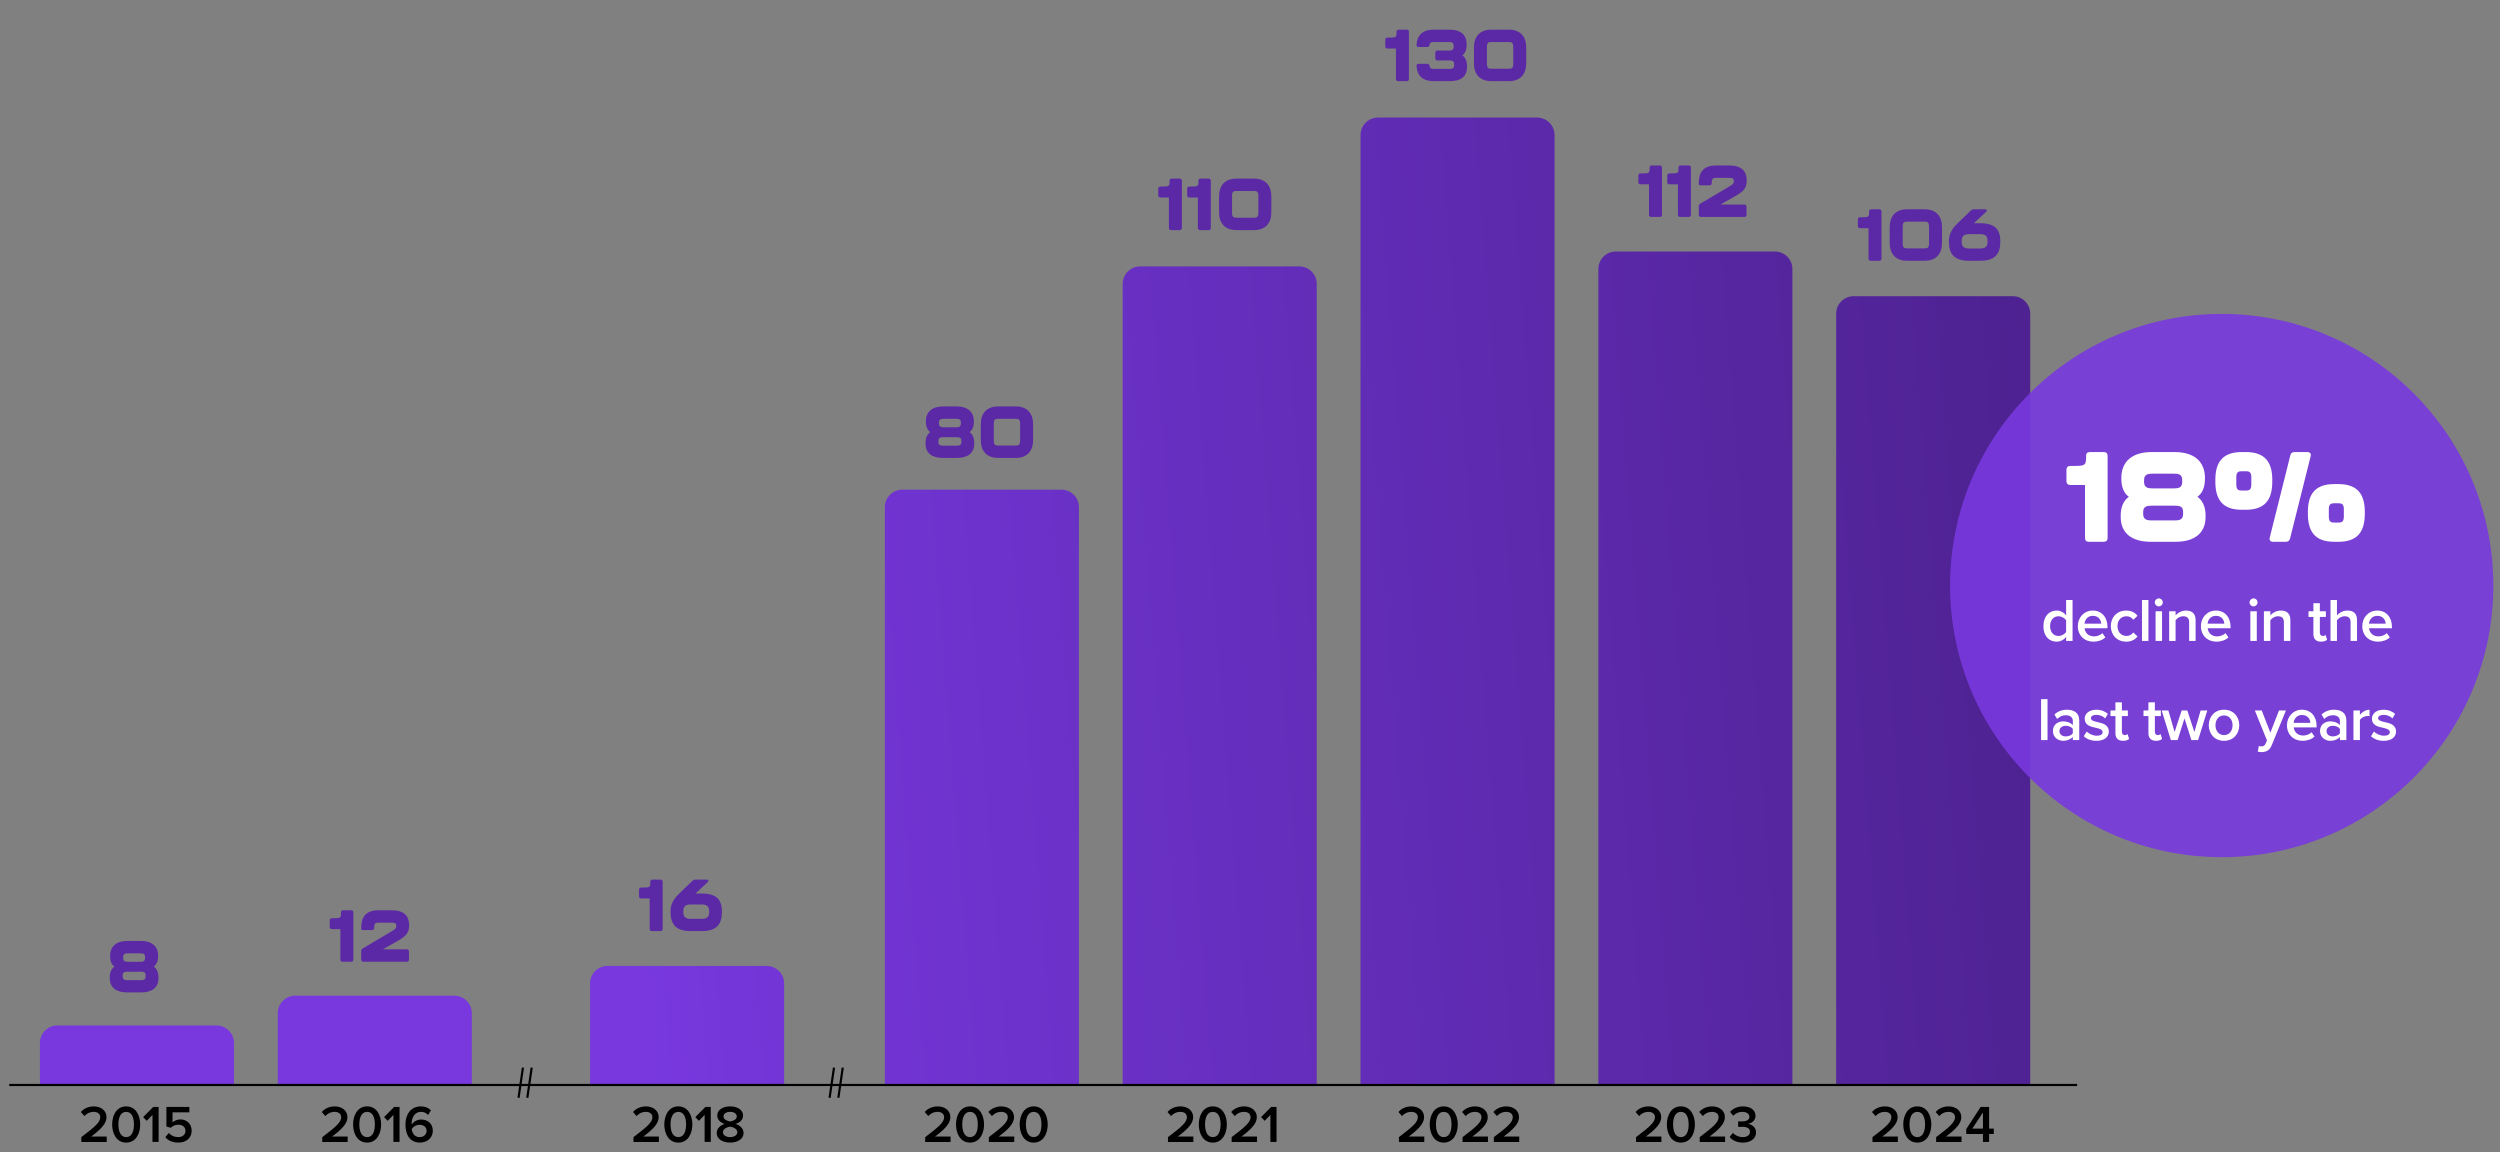
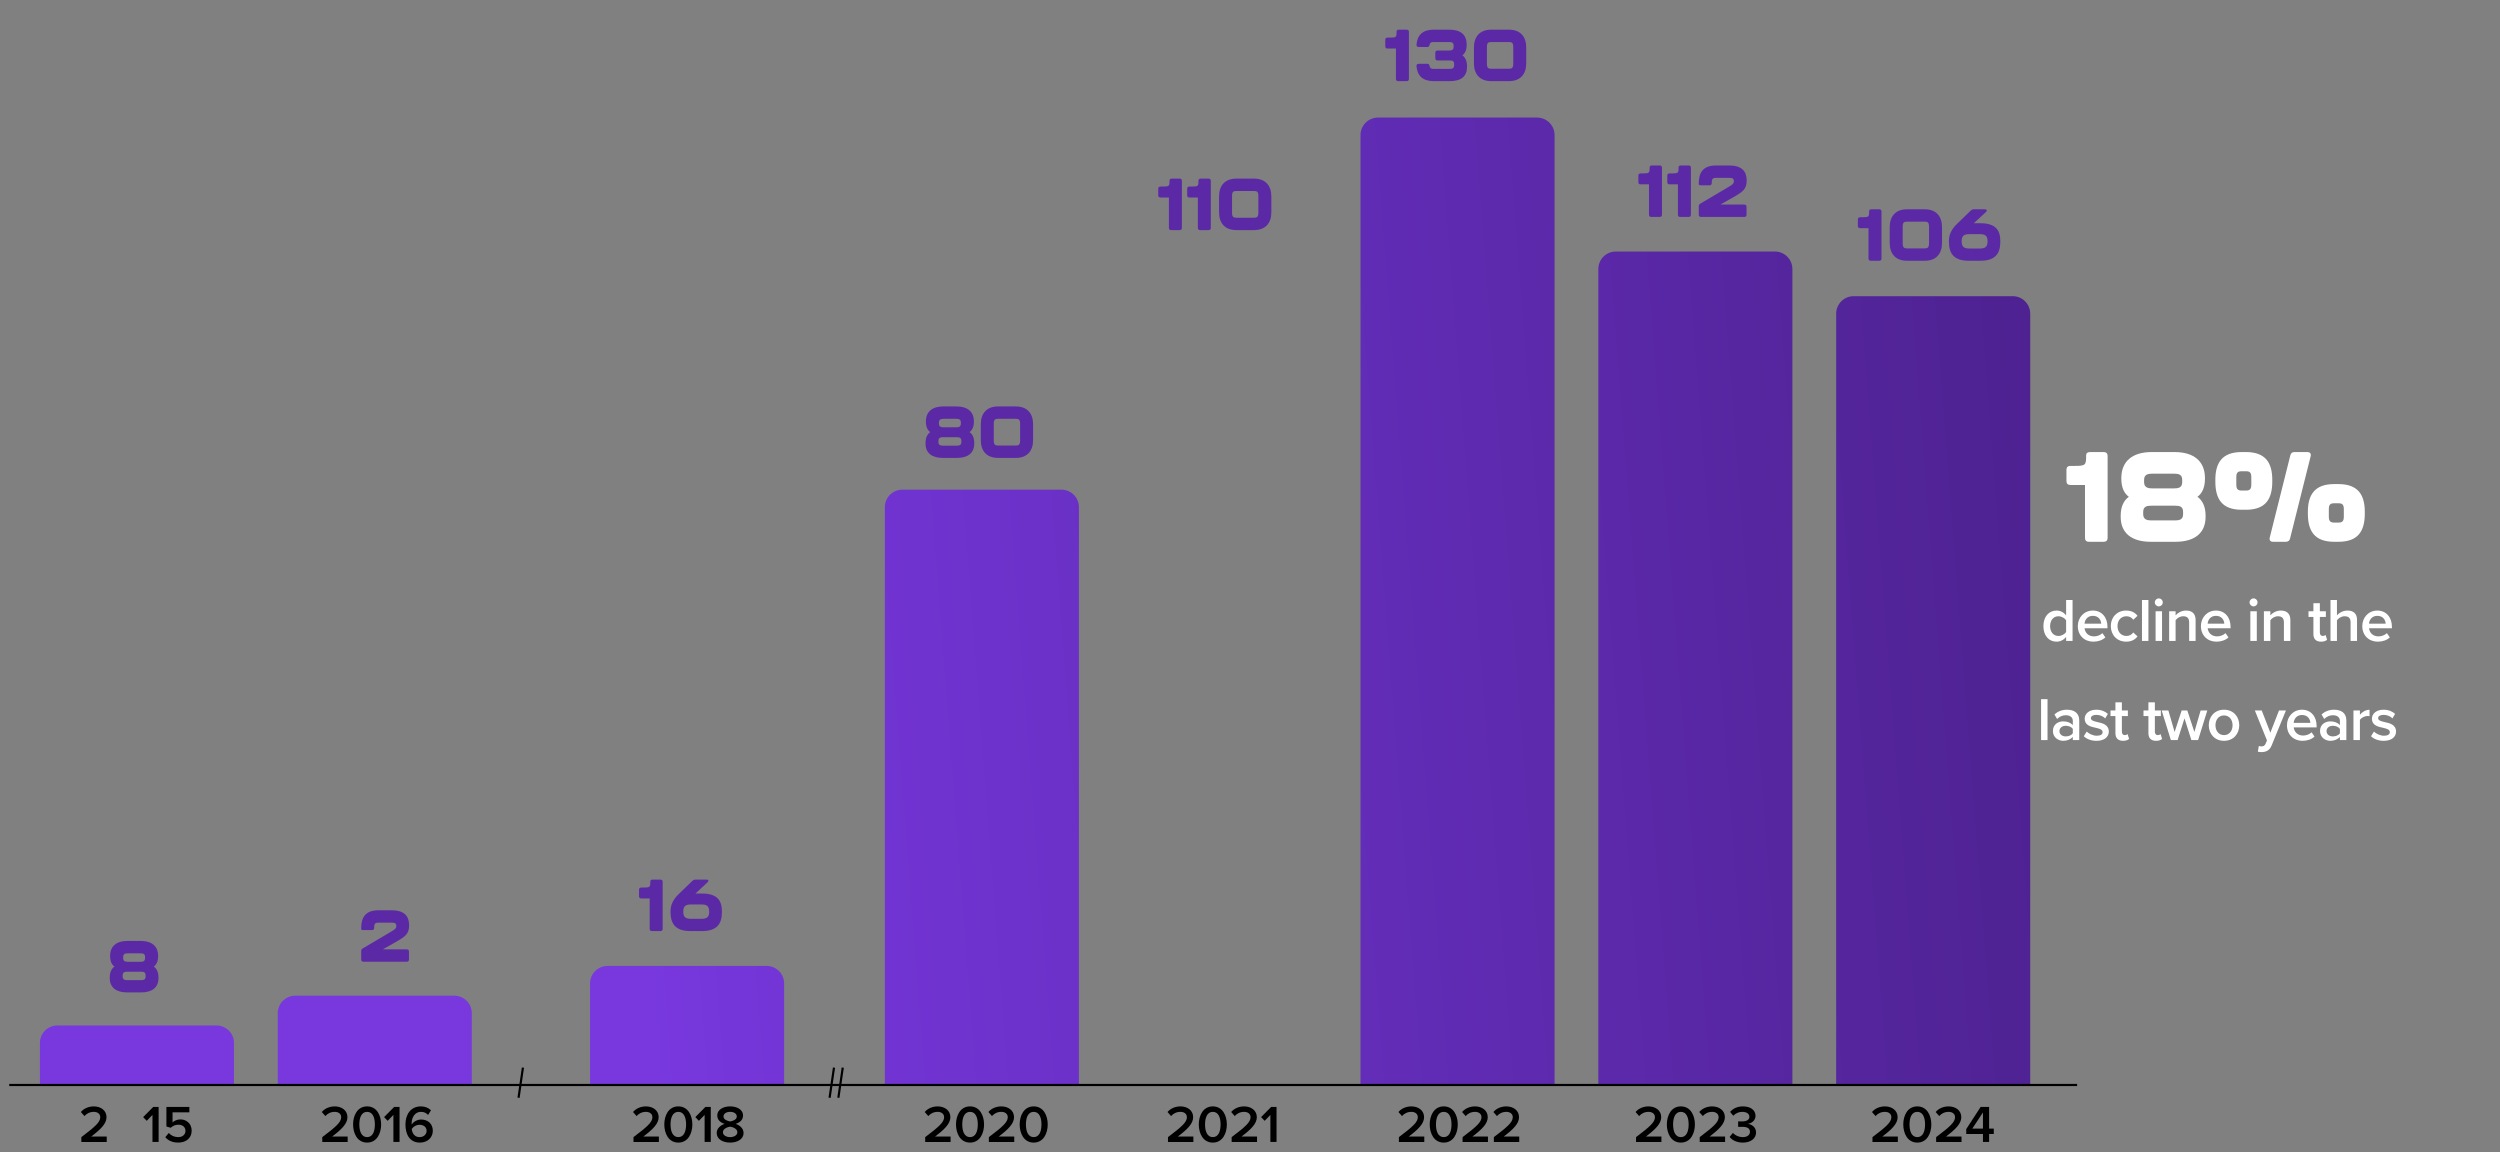
<svg xmlns="http://www.w3.org/2000/svg" id="Layer_1" data-name="Layer 1" viewBox="0 0 570.634 262.957">
  <rect x="0" y="0" width="570.634" height="262.957" fill="#808080" stroke="none" />
  <defs>
    <style>
      .cls-1 {
        stroke: #000;
        stroke-miterlimit: 10;
        stroke-width: .5px;
      }

      .cls-1, .cls-2 {
        fill: none;
      }

      .cls-3 {
        clip-path: url(#clippath-6);
      }

      .cls-4 {
        clip-path: url(#clippath-7);
      }

      .cls-5 {
        clip-path: url(#clippath-4);
      }

      .cls-6 {
        fill: url(#linear-gradient-2);
      }

      .cls-7 {
        clip-path: url(#clippath-9);
      }

      .cls-8 {
        clip-path: url(#clippath-10);
      }

      .cls-9 {
        fill: #fff;
      }

      .cls-10 {
        clip-path: url(#clippath-11);
      }

      .cls-11 {
        fill: url(#linear-gradient-4);
      }

      .cls-12 {
        fill: url(#linear-gradient-3);
      }

      .cls-13 {
        opacity: .9;
      }

      .cls-14 {
        fill: url(#linear-gradient-5);
      }

      .cls-15 {
        clip-path: url(#clippath-5);
      }

      .cls-16 {
        fill: #5c29a6;
      }

      .cls-17 {
        clip-path: url(#clippath-8);
      }

      .cls-18 {
        fill: url(#linear-gradient-8);
      }

      .cls-19 {
        fill: #7838de;
      }

      .cls-20 {
        clip-path: url(#clippath-12);
      }

      .cls-21 {
        fill: url(#linear-gradient-7);
      }

      .cls-22 {
        fill: url(#linear-gradient-6);
      }

      .cls-23 {
        clip-path: url(#clippath-13);
      }

      .cls-24 {
        fill: url(#linear-gradient);
      }

      .cls-25 {
        clip-path: url(#clippath);
      }
    </style>
    <clipPath id="clippath">
      <rect class="cls-2" x="-672.889" y="-112.348" width="1280" height="800" />
    </clipPath>
    <clipPath id="clippath-4">
      <path class="cls-2" d="M423.111,67.601c-2.209,0-4,1.791-4,3.999v176.052h44.295V71.6c0-2.208-1.79-3.999-4-3.999h-36.295Z" />
    </clipPath>
    <linearGradient id="linear-gradient" x1="-672.889" y1="683.27" x2="-671.889" y2="683.27" gradientTransform="translate(391357.785 397400.774) scale(581.385 -581.385)" gradientUnits="userSpaceOnUse">
      <stop offset="0" stop-color="#7838de" />
      <stop offset=".003" stop-color="#7838de" />
      <stop offset=".076" stop-color="#7134d3" />
      <stop offset=".512" stop-color="#502395" />
      <stop offset=".832" stop-color="#3b186f" />
      <stop offset="1" stop-color="#331461" />
    </linearGradient>
    <clipPath id="clippath-5">
      <path class="cls-2" d="M368.825,57.409c-2.209,0-4,1.791-4,4v186.243h44.296V61.409c0-2.209-1.791-4-4.001-4h-36.295Z" />
    </clipPath>
    <linearGradient id="linear-gradient-2" x1="-672.889" y1="683.287" x2="-671.889" y2="683.287" gradientTransform="translate(391357.346 397405.047) scale(581.385 -581.385)" gradientUnits="userSpaceOnUse">
      <stop offset="0" stop-color="#7838de" />
      <stop offset=".003" stop-color="#7838de" />
      <stop offset=".076" stop-color="#7134d3" />
      <stop offset=".512" stop-color="#502395" />
      <stop offset=".832" stop-color="#3b186f" />
      <stop offset="1" stop-color="#331461" />
    </linearGradient>
    <clipPath id="clippath-6">
      <path class="cls-2" d="M314.541,26.834c-2.21,0-4.001,1.791-4.001,4v216.818h44.296V30.834c0-2.209-1.791-4-4-4h-36.295Z" />
    </clipPath>
    <linearGradient id="linear-gradient-3" x1="-672.889" y1="683.321" x2="-671.889" y2="683.321" gradientTransform="translate(391355.968 397409.387) scale(581.385 -581.385)" gradientUnits="userSpaceOnUse">
      <stop offset="0" stop-color="#7838de" />
      <stop offset=".003" stop-color="#7838de" />
      <stop offset=".076" stop-color="#7134d3" />
      <stop offset=".512" stop-color="#502395" />
      <stop offset=".832" stop-color="#3b186f" />
      <stop offset="1" stop-color="#331461" />
    </linearGradient>
    <clipPath id="clippath-7">
-       <path class="cls-2" d="M260.254,60.806c-2.209,0-4,1.791-4,4v182.846h44.295V64.806c0-2.209-1.79-4-3.999-4h-36.296Z" />
-     </clipPath>
+       </clipPath>
    <linearGradient id="linear-gradient-4" x1="-672.889" y1="683.299" x2="-671.889" y2="683.299" gradientTransform="translate(391357.095 397413.974) scale(581.385 -581.385)" gradientUnits="userSpaceOnUse">
      <stop offset="0" stop-color="#7838de" />
      <stop offset=".003" stop-color="#7838de" />
      <stop offset=".076" stop-color="#7134d3" />
      <stop offset=".512" stop-color="#502395" />
      <stop offset=".832" stop-color="#3b186f" />
      <stop offset="1" stop-color="#331461" />
    </linearGradient>
    <clipPath id="clippath-8">
      <path class="cls-2" d="M205.968,111.764c-2.208,0-3.999,1.791-3.999,4v131.888h44.295V115.764c0-2.209-1.791-4-4.001-4h-36.295Z" />
    </clipPath>
    <linearGradient id="linear-gradient-5" x1="-672.889" y1="683.263" x2="-671.889" y2="683.263" gradientTransform="translate(391358.938 397418.568) scale(581.385 -581.385)" gradientUnits="userSpaceOnUse">
      <stop offset="0" stop-color="#7838de" />
      <stop offset=".003" stop-color="#7838de" />
      <stop offset=".076" stop-color="#7134d3" />
      <stop offset=".512" stop-color="#502395" />
      <stop offset=".832" stop-color="#3b186f" />
      <stop offset="1" stop-color="#331461" />
    </linearGradient>
    <clipPath id="clippath-9">
      <path class="cls-2" d="M138.682,220.475c-2.209,0-4,1.791-4,3.999v23.178h44.296v-23.178c0-2.208-1.791-3.999-4-3.999h-36.296Z" />
    </clipPath>
    <linearGradient id="linear-gradient-6" x1="-672.889" y1="683.178" x2="-671.889" y2="683.178" gradientTransform="translate(391350.135 397423.273) scale(581.385 -581.385)" gradientUnits="userSpaceOnUse">
      <stop offset="0" stop-color="#7838de" />
      <stop offset=".003" stop-color="#7838de" />
      <stop offset=".076" stop-color="#7134d3" />
      <stop offset=".512" stop-color="#502395" />
      <stop offset=".832" stop-color="#3b186f" />
      <stop offset="1" stop-color="#331461" />
    </linearGradient>
    <clipPath id="clippath-10">
      <path class="cls-2" d="M67.396,227.269c-2.208,0-3.999,1.791-3.999,3.999v16.384h44.296v-16.384c0-2.208-1.791-3.999-4.001-3.999h-36.296Z" />
    </clipPath>
    <linearGradient id="linear-gradient-7" x1="-672.889" y1="683.179" x2="-671.889" y2="683.179" gradientTransform="translate(391333.275 397427.688) scale(581.385 -581.385)" gradientUnits="userSpaceOnUse">
      <stop offset="0" stop-color="#7838de" />
      <stop offset=".003" stop-color="#7838de" />
      <stop offset=".076" stop-color="#7134d3" />
      <stop offset=".512" stop-color="#502395" />
      <stop offset=".832" stop-color="#3b186f" />
      <stop offset="1" stop-color="#331461" />
    </linearGradient>
    <clipPath id="clippath-11">
      <path class="cls-2" d="M13.111,234.063c-2.209,0-4.001,1.791-4.001,4v9.589h44.297v-9.589c0-2.209-1.791-4-4.001-4H13.111Z" />
    </clipPath>
    <linearGradient id="linear-gradient-8" x1="-672.889" y1="683.181" x2="-671.889" y2="683.181" gradientTransform="translate(391333.405 397432.114) scale(581.385 -581.385)" gradientUnits="userSpaceOnUse">
      <stop offset="0" stop-color="#7838de" />
      <stop offset=".003" stop-color="#7838de" />
      <stop offset=".076" stop-color="#7134d3" />
      <stop offset=".512" stop-color="#502395" />
      <stop offset=".832" stop-color="#3b186f" />
      <stop offset="1" stop-color="#331461" />
    </linearGradient>
    <clipPath id="clippath-12">
-       <rect class="cls-2" x="-672.889" y="-112.348" width="1280" height="800" />
-     </clipPath>
+       </clipPath>
    <clipPath id="clippath-13">
      <rect class="cls-2" x="444.111" y="70.652" width="126" height="126" />
    </clipPath>
  </defs>
  <g class="cls-25">
    <g class="cls-5">
      <rect class="cls-24" x="411.809" y="66.089" width="58.899" height="183.075" transform="translate(-11.432 36.686) rotate(-4.7)" />
    </g>
    <g class="cls-15">
      <rect class="cls-6" x="357.106" y="55.914" width="59.735" height="193.233" transform="translate(-11.197 32.221) rotate(-4.7)" />
    </g>
    <g class="cls-3">
      <rect class="cls-12" x="301.567" y="25.391" width="62.24" height="223.705" transform="translate(-10.127 27.721) rotate(-4.7)" />
    </g>
    <g class="cls-4">
      <rect class="cls-11" x="248.674" y="59.306" width="59.456" height="189.847" transform="translate(-11.701 23.33) rotate(-4.7)" />
    </g>
    <g class="cls-17">
      <rect class="cls-14" x="196.477" y="110.178" width="55.281" height="139.06" transform="translate(-13.971 18.968) rotate(-4.7)" />
    </g>
    <g class="cls-7">
      <rect class="cls-22" x="133.643" y="218.706" width="46.374" height="30.715" transform="translate(-18.651 13.637) rotate(-4.7)" />
    </g>
    <g class="cls-8">
      <rect class="cls-21" x="62.637" y="225.489" width="45.817" height="23.944" transform="translate(-19.169 7.808) rotate(-4.7)" />
    </g>
    <g class="cls-10">
      <rect class="cls-18" x="8.628" y="232.271" width="45.261" height="17.173" transform="translate(-19.63 3.371) rotate(-4.7)" />
    </g>
    <g>
      <path d="M18.566,260.656v-1.103c3.106-2.351,4.317-3.394,4.317-4.545,0-.839-.72-1.223-1.451-1.223-.935,0-1.655.384-2.158.96l-.815-.924c.707-.852,1.835-1.283,2.95-1.283,1.547,0,2.902.875,2.902,2.471,0,1.475-1.355,2.794-3.502,4.414h3.55v1.235h-5.793Z" />
-       <path d="M28.8,252.537c2.242,0,3.202,2.111,3.202,4.126s-.96,4.138-3.202,4.138-3.202-2.123-3.202-4.138.959-4.126,3.202-4.126ZM28.8,253.784c-1.308,0-1.775,1.355-1.775,2.878s.468,2.89,1.775,2.89c1.307,0,1.774-1.367,1.774-2.89s-.468-2.878-1.774-2.878Z" />
      <path d="M34.801,260.656v-6.177l-1.308,1.355-.815-.852,2.303-2.327h1.224v8h-1.403Z" />
      <path d="M38.533,258.605c.539.611,1.259.947,2.158.947,1.008,0,1.644-.624,1.644-1.403,0-.863-.624-1.427-1.607-1.427-.684,0-1.247.216-1.751.695l-.995-.288v-4.474h5.241v1.235h-3.838v2.314c.384-.384,1.043-.695,1.81-.695,1.344,0,2.555.947,2.555,2.579,0,1.667-1.26,2.71-3.047,2.71-1.379,0-2.326-.468-2.974-1.235l.804-.96Z" />
    </g>
    <g>
      <path d="M144.596,260.656v-1.103c3.106-2.351,4.317-3.394,4.317-4.545,0-.839-.72-1.223-1.451-1.223-.935,0-1.655.384-2.158.96l-.815-.924c.707-.852,1.835-1.283,2.95-1.283,1.547,0,2.902.875,2.902,2.471,0,1.475-1.355,2.794-3.502,4.414h3.55v1.235h-5.793Z" />
      <path d="M154.83,252.537c2.242,0,3.202,2.111,3.202,4.126s-.96,4.138-3.202,4.138-3.202-2.123-3.202-4.138.959-4.126,3.202-4.126ZM154.83,253.784c-1.308,0-1.775,1.355-1.775,2.878s.468,2.89,1.775,2.89c1.307,0,1.774-1.367,1.774-2.89s-.468-2.878-1.774-2.878Z" />
      <path d="M160.831,260.656v-6.177l-1.308,1.355-.815-.852,2.303-2.327h1.224v8h-1.403Z" />
      <path d="M165.391,256.53c-.899-.288-1.667-.875-1.667-1.895,0-1.476,1.511-2.099,2.938-2.099,1.403,0,2.938.624,2.938,2.099,0,1.019-.78,1.607-1.68,1.895.972.324,1.8,1.056,1.8,2.075,0,1.427-1.428,2.195-3.059,2.195-1.644,0-3.07-.756-3.07-2.195,0-1.02.827-1.751,1.799-2.075ZM166.662,257.166c-.504.06-1.655.432-1.655,1.259,0,.696.743,1.127,1.655,1.127.888,0,1.643-.432,1.643-1.127,0-.827-1.151-1.199-1.643-1.259ZM166.662,253.784c-.876,0-1.523.396-1.523,1.067,0,.755,1.031,1.044,1.523,1.127.491-.084,1.511-.372,1.511-1.127,0-.672-.659-1.067-1.511-1.067Z" />
    </g>
    <g>
      <path d="M73.559,260.656v-1.103c3.106-2.351,4.317-3.394,4.317-4.545,0-.839-.72-1.223-1.451-1.223-.935,0-1.655.384-2.158.96l-.815-.924c.707-.852,1.835-1.283,2.95-1.283,1.547,0,2.902.875,2.902,2.471,0,1.475-1.355,2.794-3.502,4.414h3.55v1.235h-5.793Z" />
      <path d="M83.793,252.537c2.242,0,3.202,2.111,3.202,4.126s-.96,4.138-3.202,4.138-3.202-2.123-3.202-4.138.959-4.126,3.202-4.126ZM83.793,253.784c-1.308,0-1.775,1.355-1.775,2.878s.468,2.89,1.775,2.89c1.307,0,1.774-1.367,1.774-2.89s-.468-2.878-1.774-2.878Z" />
      <path d="M89.794,260.656v-6.177l-1.308,1.355-.815-.852,2.303-2.327h1.224v8h-1.403Z" />
      <path d="M96.069,252.537c.996,0,1.764.36,2.303.888l-.659,1.067c-.42-.444-.876-.708-1.644-.708-1.331,0-2.11,1.235-2.11,2.638,0,.084,0,.156.012.228.359-.54,1.199-1.115,2.147-1.115,1.44,0,2.675.875,2.675,2.579,0,1.487-1.163,2.687-2.95,2.687-2.351,0-3.298-1.907-3.298-4.126,0-2.314,1.211-4.138,3.525-4.138ZM95.733,256.734c-.684,0-1.343.372-1.751.947.084.864.552,1.871,1.787,1.871,1.056,0,1.607-.744,1.607-1.391,0-.983-.768-1.427-1.644-1.427Z" />
    </g>
    <g>
      <path d="M211.179,260.656v-1.103c3.106-2.351,4.317-3.394,4.317-4.545,0-.839-.72-1.223-1.451-1.223-.935,0-1.655.384-2.158.96l-.815-.924c.707-.852,1.835-1.283,2.95-1.283,1.547,0,2.902.875,2.902,2.471,0,1.475-1.355,2.794-3.502,4.414h3.55v1.235h-5.793Z" />
      <path d="M221.413,252.537c2.242,0,3.202,2.111,3.202,4.126s-.96,4.138-3.202,4.138-3.202-2.123-3.202-4.138.959-4.126,3.202-4.126ZM221.413,253.784c-1.308,0-1.775,1.355-1.775,2.878s.468,2.89,1.775,2.89c1.307,0,1.774-1.367,1.774-2.89s-.468-2.878-1.774-2.878Z" />
      <path d="M225.711,260.656v-1.103c3.106-2.351,4.317-3.394,4.317-4.545,0-.839-.72-1.223-1.451-1.223-.935,0-1.655.384-2.158.96l-.815-.924c.707-.852,1.835-1.283,2.95-1.283,1.547,0,2.902.875,2.902,2.471,0,1.475-1.355,2.794-3.502,4.414h3.55v1.235h-5.793Z" />
      <path d="M235.945,252.537c2.242,0,3.202,2.111,3.202,4.126s-.96,4.138-3.202,4.138-3.202-2.123-3.202-4.138.959-4.126,3.202-4.126ZM235.945,253.784c-1.308,0-1.775,1.355-1.775,2.878s.468,2.89,1.775,2.89c1.307,0,1.774-1.367,1.774-2.89s-.468-2.878-1.774-2.878Z" />
    </g>
    <g>
      <path d="M319.305,260.656v-1.103c3.106-2.351,4.317-3.394,4.317-4.545,0-.839-.72-1.223-1.451-1.223-.935,0-1.655.384-2.158.96l-.815-.924c.707-.852,1.835-1.283,2.95-1.283,1.547,0,2.902.875,2.902,2.471,0,1.475-1.355,2.794-3.502,4.414h3.55v1.235h-5.793Z" />
      <path d="M329.539,252.537c2.242,0,3.202,2.111,3.202,4.126s-.96,4.138-3.202,4.138-3.202-2.123-3.202-4.138.959-4.126,3.202-4.126ZM329.539,253.784c-1.308,0-1.775,1.355-1.775,2.878s.468,2.89,1.775,2.89c1.307,0,1.774-1.367,1.774-2.89s-.468-2.878-1.774-2.878Z" />
      <path d="M333.837,260.656v-1.103c3.106-2.351,4.317-3.394,4.317-4.545,0-.839-.72-1.223-1.451-1.223-.935,0-1.655.384-2.158.96l-.815-.924c.707-.852,1.835-1.283,2.95-1.283,1.547,0,2.902.875,2.902,2.471,0,1.475-1.355,2.794-3.502,4.414h3.55v1.235h-5.793Z" />
      <path d="M340.977,260.656v-1.103c3.106-2.351,4.317-3.394,4.317-4.545,0-.839-.72-1.223-1.451-1.223-.935,0-1.655.384-2.158.96l-.815-.924c.707-.852,1.835-1.283,2.95-1.283,1.547,0,2.902.875,2.902,2.471,0,1.475-1.355,2.794-3.502,4.414h3.55v1.235h-5.793Z" />
    </g>
    <g>
      <path d="M266.596,260.656v-1.103c3.106-2.351,4.317-3.394,4.317-4.545,0-.839-.72-1.223-1.451-1.223-.935,0-1.655.384-2.158.96l-.815-.924c.707-.852,1.835-1.283,2.95-1.283,1.547,0,2.902.875,2.902,2.471,0,1.475-1.355,2.794-3.502,4.414h3.55v1.235h-5.793Z" />
      <path d="M276.83,252.537c2.242,0,3.202,2.111,3.202,4.126s-.96,4.138-3.202,4.138-3.202-2.123-3.202-4.138.959-4.126,3.202-4.126ZM276.83,253.784c-1.308,0-1.775,1.355-1.775,2.878s.468,2.89,1.775,2.89c1.307,0,1.774-1.367,1.774-2.89s-.468-2.878-1.774-2.878Z" />
      <path d="M281.128,260.656v-1.103c3.106-2.351,4.317-3.394,4.317-4.545,0-.839-.72-1.223-1.451-1.223-.935,0-1.655.384-2.158.96l-.815-.924c.707-.852,1.835-1.283,2.95-1.283,1.547,0,2.902.875,2.902,2.471,0,1.475-1.355,2.794-3.502,4.414h3.55v1.235h-5.793Z" />
      <path d="M289.971,260.656v-6.177l-1.308,1.355-.815-.852,2.303-2.327h1.224v8h-1.403Z" />
    </g>
    <g>
      <path d="M373.432,260.656v-1.103c3.106-2.351,4.317-3.394,4.317-4.545,0-.839-.72-1.223-1.451-1.223-.935,0-1.655.384-2.158.96l-.815-.924c.707-.852,1.835-1.283,2.95-1.283,1.547,0,2.902.875,2.902,2.471,0,1.475-1.355,2.794-3.502,4.414h3.55v1.235h-5.793Z" />
      <path d="M383.666,252.537c2.242,0,3.202,2.111,3.202,4.126s-.96,4.138-3.202,4.138-3.202-2.123-3.202-4.138.959-4.126,3.202-4.126ZM383.666,253.784c-1.308,0-1.775,1.355-1.775,2.878s.468,2.89,1.775,2.89c1.307,0,1.774-1.367,1.774-2.89s-.468-2.878-1.774-2.878Z" />
      <path d="M387.964,260.656v-1.103c3.106-2.351,4.317-3.394,4.317-4.545,0-.839-.72-1.223-1.451-1.223-.935,0-1.655.384-2.158.96l-.815-.924c.707-.852,1.835-1.283,2.95-1.283,1.547,0,2.902.875,2.902,2.471,0,1.475-1.355,2.794-3.502,4.414h3.55v1.235h-5.793Z" />
      <path d="M395.547,258.582c.517.6,1.368.971,2.219.971,1.056,0,1.668-.479,1.668-1.223,0-.791-.636-1.127-1.775-1.127-.336,0-.804,0-.924.012v-1.259c.144.012.612.012.924.012.935,0,1.643-.324,1.643-1.055,0-.744-.719-1.127-1.618-1.127-.816,0-1.487.311-2.063.887l-.72-.875c.612-.72,1.583-1.259,2.915-1.259,1.727,0,2.89.815,2.89,2.159,0,1.067-.911,1.691-1.738,1.835.779.072,1.858.708,1.858,1.943,0,1.355-1.163,2.327-3.01,2.327-1.428,0-2.483-.576-3.022-1.295l.755-.923Z" />
    </g>
    <g>
      <path d="M427.396,260.656v-1.103c3.106-2.351,4.317-3.394,4.317-4.545,0-.839-.72-1.223-1.451-1.223-.935,0-1.655.384-2.158.96l-.815-.924c.707-.852,1.835-1.283,2.95-1.283,1.547,0,2.902.875,2.902,2.471,0,1.475-1.355,2.794-3.502,4.414h3.55v1.235h-5.793Z" />
      <path d="M437.63,252.537c2.242,0,3.202,2.111,3.202,4.126s-.96,4.138-3.202,4.138-3.202-2.123-3.202-4.138.959-4.126,3.202-4.126ZM437.63,253.784c-1.308,0-1.775,1.355-1.775,2.878s.468,2.89,1.775,2.89c1.307,0,1.774-1.367,1.774-2.89s-.468-2.878-1.774-2.878Z" />
      <path d="M441.928,260.656v-1.103c3.106-2.351,4.317-3.394,4.317-4.545,0-.839-.72-1.223-1.451-1.223-.935,0-1.655.384-2.158.96l-.815-.924c.707-.852,1.835-1.283,2.95-1.283,1.547,0,2.902.875,2.902,2.471,0,1.475-1.355,2.794-3.502,4.414h3.55v1.235h-5.793Z" />
      <path d="M452.617,260.656v-1.811h-3.813v-1.127l3.286-5.061h1.931v4.953h1.067v1.235h-1.067v1.811h-1.403ZM452.617,253.916l-2.435,3.694h2.435v-3.694Z" />
    </g>
    <path class="cls-16" d="M25.054,223.259v-.15c0-1.215.416-2.015,1.065-2.481-.616-.45-.982-1.215-.982-2.364v-.166c.033-2.148,1.481-3.33,3.962-3.33h3.03c2.481,0,3.929,1.182,3.962,3.33v.166c0,1.149-.366,1.915-.982,2.364.649.466,1.065,1.265,1.065,2.481v.15c0,2.131-1.448,3.263-3.929,3.263h-3.263c-2.481,0-3.929-1.132-3.929-3.263ZM32.129,223.725c.582,0,1.099-.083,1.099-.815v-.3c0-.732-.466-.816-1.099-.816h-3.03c-.582,0-1.099.084-1.099.816v.3c0,.732.566.815,1.099.815h3.03ZM32.012,219.53c.583,0,1.1-.084,1.1-.816v-.3c0-.716-.467-.815-1.1-.815h-2.796c-.583,0-1.099.1-1.099.815v.3c0,.732.565.816,1.099.816h2.796Z" />
    <g>
-       <path class="cls-16" d="M77.691,219.022v-6.942h-1.931c-.316,0-.5-.183-.5-.499v-1.498c0-.316.184-.499.5-.499h.549c1.499,0,1.532-.117,1.532-1.415,0-.249.183-.399.499-.399h1.815c.316,0,.5.183.5.499v10.754c0,.316-.184.499-.5.499h-1.964c-.316,0-.5-.183-.5-.499Z" />
      <path class="cls-16" d="M82.448,219.022v-1.931c0-.266.083-.449.333-.599l6.609-3.912c.815-.483,1.065-.699,1.065-1.182,0-.649-.3-.799-1.099-.799h-2.964c-.633,0-.982.116-.982,1.132v.067c0,.316-.183.499-.499.499h-1.964c-.316,0-.5-.083-.5-.233v-.233c0-2.397.949-4.062,3.945-4.062h3.047c2.813,0,3.945,1.348,3.945,3.396,0,1.998-.799,2.58-3.147,3.912l-2.847,1.615h5.46c.316,0,.5.183.5.499v1.831c0,.316-.184.499-.5.499h-9.904c-.316,0-.5-.183-.5-.499Z" />
    </g>
    <g>
      <path class="cls-16" d="M148.291,212.022v-6.942h-1.931c-.316,0-.5-.183-.5-.499v-1.498c0-.316.184-.499.5-.499h.549c1.499,0,1.532-.117,1.532-1.415,0-.249.183-.399.499-.399h1.815c.316,0,.5.183.5.499v10.754c0,.316-.184.499-.5.499h-1.964c-.316,0-.5-.183-.5-.499Z" />
      <path class="cls-16" d="M153.049,208.177v-.15c0-1.315.466-2.581,1.815-3.896l3.213-3.113c.184-.167.366-.249.616-.249h2.58c.45,0,.566.316.233.616l-2.764,2.564h1.465c3.297,0,4.578,1.398,4.578,4.079v.15c0,2.847-1.281,4.345-4.578,4.345h-2.58c-3.296,0-4.578-1.498-4.578-4.345ZM159.991,209.725c1.082,0,1.881-.167,1.881-1.581v-.1c0-1.415-.749-1.598-1.881-1.598h-2.147c-1.133,0-1.882.183-1.882,1.598v.1c0,1.415.8,1.581,1.882,1.581h2.147Z" />
    </g>
    <g>
      <path class="cls-16" d="M211.257,101.259v-.15c0-1.215.416-2.015,1.065-2.481-.616-.45-.982-1.215-.982-2.364v-.166c.033-2.148,1.481-3.33,3.962-3.33h3.03c2.481,0,3.929,1.182,3.962,3.33v.166c0,1.149-.366,1.915-.982,2.364.649.466,1.065,1.265,1.065,2.481v.15c0,2.131-1.448,3.263-3.929,3.263h-3.263c-2.481,0-3.929-1.132-3.929-3.263ZM218.332,101.725c.582,0,1.099-.083,1.099-.815v-.3c0-.732-.466-.816-1.099-.816h-3.03c-.582,0-1.099.084-1.099.816v.3c0,.732.566.815,1.099.815h3.03ZM218.215,97.53c.583,0,1.1-.084,1.1-.816v-.3c0-.716-.467-.815-1.1-.815h-2.796c-.583,0-1.099.1-1.099.815v.3c0,.732.565.816,1.099.816h2.796Z" />
      <path class="cls-16" d="M223.869,100.477v-3.646c0-2.397,1.282-4.062,3.945-4.062h4.046c2.663,0,3.945,1.665,3.945,4.062v3.646c0,2.381-1.282,4.045-3.945,4.045h-4.046c-2.663,0-3.945-1.665-3.945-4.045ZM231.861,101.692c.582,0,.982-.117.982-1.115v-3.846c0-1.016-.35-1.132-.982-1.132h-4.046c-.632,0-.981.116-.981,1.132v3.846c0,.999.399,1.115.981,1.115h4.046Z" />
    </g>
    <g>
      <path class="cls-16" d="M266.805,52.022v-6.942h-1.931c-.316,0-.5-.183-.5-.499v-1.498c0-.316.184-.499.5-.499h.549c1.499,0,1.532-.117,1.532-1.415,0-.249.183-.399.499-.399h1.815c.316,0,.5.183.5.499v10.754c0,.316-.184.499-.5.499h-1.964c-.316,0-.5-.183-.5-.499Z" />
      <path class="cls-16" d="M273.41,52.022v-6.942h-1.931c-.316,0-.5-.183-.5-.499v-1.498c0-.316.184-.499.5-.499h.549c1.499,0,1.532-.117,1.532-1.415,0-.249.183-.399.499-.399h1.815c.316,0,.5.183.5.499v10.754c0,.316-.184.499-.5.499h-1.964c-.316,0-.5-.183-.5-.499Z" />
      <path class="cls-16" d="M278.252,48.477v-3.646c0-2.397,1.282-4.062,3.945-4.062h4.046c2.663,0,3.945,1.665,3.945,4.062v3.646c0,2.381-1.282,4.045-3.945,4.045h-4.046c-2.663,0-3.945-1.665-3.945-4.045ZM286.243,49.692c.582,0,.982-.117.982-1.115v-3.846c0-1.016-.35-1.132-.982-1.132h-4.046c-.632,0-.981.116-.981,1.132v3.846c0,.999.399,1.115.981,1.115h4.046Z" />
    </g>
    <g>
      <path class="cls-16" d="M318.627,18.022v-6.942h-1.931c-.316,0-.5-.183-.5-.499v-1.498c0-.316.184-.499.5-.499h.549c1.499,0,1.532-.117,1.532-1.415,0-.249.183-.399.499-.399h1.815c.316,0,.5.183.5.499v10.754c0,.316-.184.499-.5.499h-1.964c-.316,0-.5-.183-.5-.499Z" />
      <path class="cls-16" d="M323.318,15.076c-.017-.333.183-.516.499-.516h1.965c.316,0,.466.167.516.499.117.566.434.665.949.665h3.562c.633,0,1.099-.083,1.099-.815v-.3c0-.732-.416-.816-1.099-.816h-2.697c-.315,0-.499-.183-.499-.499v-1.266c0-.316.184-.499.499-.499h2.581c.632,0,1.099-.084,1.099-.816v-.3c0-.716-.416-.815-1.099-.815h-3.446c-.516,0-.832.083-.949.632-.05.333-.199.499-.516.499h-1.965c-.316,0-.516-.183-.499-.516.166-2.231,1.448-3.446,3.929-3.446h3.562c2.647,0,3.929,1.182,3.962,3.33v.166c0,1.149-.366,1.915-.982,2.364.649.466,1.065,1.265,1.065,2.481v.15c0,2.131-1.281,3.263-3.929,3.263h-3.679c-2.481,0-3.763-1.215-3.929-3.446Z" />
      <path class="cls-16" d="M336.431,14.476v-3.646c0-2.397,1.282-4.062,3.945-4.062h4.046c2.663,0,3.945,1.665,3.945,4.062v3.646c0,2.381-1.282,4.045-3.945,4.045h-4.046c-2.663,0-3.945-1.665-3.945-4.045ZM344.422,15.692c.582,0,.982-.117.982-1.115v-3.846c0-1.016-.35-1.132-.982-1.132h-4.046c-.632,0-.981.116-.981,1.132v3.846c0,.999.399,1.115.981,1.115h4.046Z" />
    </g>
    <g>
      <path class="cls-16" d="M376.388,49.022v-6.942h-1.931c-.316,0-.5-.183-.5-.499v-1.498c0-.316.184-.499.5-.499h.549c1.499,0,1.532-.117,1.532-1.415,0-.249.183-.399.499-.399h1.815c.316,0,.5.183.5.499v10.754c0,.316-.184.499-.5.499h-1.964c-.316,0-.5-.183-.5-.499Z" />
      <path class="cls-16" d="M382.993,49.022v-6.942h-1.931c-.316,0-.5-.183-.5-.499v-1.498c0-.316.184-.499.5-.499h.549c1.499,0,1.532-.117,1.532-1.415,0-.249.183-.399.499-.399h1.815c.316,0,.5.183.5.499v10.754c0,.316-.184.499-.5.499h-1.964c-.316,0-.5-.183-.5-.499Z" />
      <path class="cls-16" d="M387.752,49.022v-1.931c0-.266.083-.449.333-.599l6.609-3.912c.815-.483,1.065-.699,1.065-1.182,0-.649-.3-.799-1.099-.799h-2.964c-.633,0-.982.116-.982,1.132v.067c0,.316-.183.499-.499.499h-1.964c-.316,0-.5-.083-.5-.233v-.233c0-2.397.949-4.062,3.945-4.062h3.047c2.813,0,3.945,1.348,3.945,3.396,0,1.998-.799,2.58-3.147,3.912l-2.847,1.615h5.46c.316,0,.5.183.5.499v1.831c0,.316-.184.499-.5.499h-9.904c-.316,0-.5-.183-.5-.499Z" />
    </g>
    <g>
      <path class="cls-16" d="M426.493,59.022v-6.942h-1.931c-.316,0-.5-.183-.5-.499v-1.498c0-.316.184-.499.5-.499h.549c1.499,0,1.532-.117,1.532-1.415,0-.249.183-.399.499-.399h1.815c.316,0,.5.183.5.499v10.754c0,.316-.184.499-.5.499h-1.964c-.316,0-.5-.183-.5-.499Z" />
      <path class="cls-16" d="M431.334,55.477v-3.646c0-2.397,1.282-4.062,3.945-4.062h4.046c2.663,0,3.945,1.665,3.945,4.062v3.646c0,2.381-1.282,4.045-3.945,4.045h-4.046c-2.663,0-3.945-1.665-3.945-4.045ZM439.325,56.692c.582,0,.982-.117.982-1.115v-3.846c0-1.016-.35-1.132-.982-1.132h-4.046c-.632,0-.981.116-.981,1.132v3.846c0,.999.399,1.115.981,1.115h4.046Z" />
      <path class="cls-16" d="M444.846,55.177v-.15c0-1.315.466-2.581,1.815-3.896l3.213-3.113c.184-.167.366-.249.616-.249h2.58c.45,0,.566.316.233.616l-2.764,2.564h1.465c3.297,0,4.578,1.398,4.578,4.079v.15c0,2.847-1.281,4.345-4.578,4.345h-2.58c-3.296,0-4.578-1.498-4.578-4.345ZM451.788,56.725c1.082,0,1.881-.167,1.881-1.581v-.1c0-1.415-.749-1.598-1.881-1.598h-2.147c-1.133,0-1.882.183-1.882,1.598v.1c0,1.415.8,1.581,1.882,1.581h2.147Z" />
    </g>
    <line class="cls-1" x1="2.111" y1="247.652" x2="474.111" y2="247.652" />
    <line class="cls-1" x1="119.362" y1="243.687" x2="118.359" y2="250.57" />
-     <line class="cls-1" x1="121.362" y1="243.687" x2="120.359" y2="250.57" />
    <line class="cls-1" x1="190.362" y1="243.687" x2="189.359" y2="250.57" />
    <line class="cls-1" x1="192.362" y1="243.687" x2="191.359" y2="250.57" />
    <g class="cls-20">
      <g class="cls-13">
        <g class="cls-23">
          <path class="cls-19" d="M507.111,195.652c34.242,0,62-27.758,62-62s-27.758-62-62-62-62,27.758-62,62,27.758,62,62,62" />
        </g>
      </g>
    </g>
    <g>
      <path class="cls-9" d="M475.909,122.793v-12.096h-3.365c-.551,0-.87-.319-.87-.87v-2.61c0-.551.319-.871.87-.871h.957c2.611,0,2.669-.203,2.669-2.465,0-.435.319-.696.87-.696h3.162c.551,0,.87.319.87.87v18.739c0,.551-.319.87-.87.87h-3.423c-.552,0-.87-.319-.87-.87Z" />
      <path class="cls-9" d="M484.057,117.978v-.261c0-2.118.726-3.51,1.856-4.322-1.073-.783-1.711-2.117-1.711-4.119v-.29c.058-3.742,2.581-5.801,6.903-5.801h5.279c4.322,0,6.846,2.06,6.903,5.801v.29c0,2.002-.638,3.336-1.711,4.119,1.131.812,1.856,2.205,1.856,4.322v.261c0,3.713-2.523,5.686-6.846,5.686h-5.686c-4.322,0-6.846-1.973-6.846-5.686ZM496.385,118.79c1.016,0,1.914-.145,1.914-1.421v-.522c0-1.276-.811-1.421-1.914-1.421h-5.279c-1.016,0-1.914.145-1.914,1.421v.522c0,1.276.985,1.421,1.914,1.421h5.279ZM496.182,111.48c1.016,0,1.914-.145,1.914-1.421v-.522c0-1.247-.811-1.421-1.914-1.421h-4.873c-1.016,0-1.914.174-1.914,1.421v.522c0,1.276.985,1.421,1.914,1.421h4.873Z" />
      <path class="cls-9" d="M505.661,109.913v-.377c0-3.858,1.509-6.353,6.005-6.353h.985c4.496,0,6.005,2.495,6.005,6.353v.377c0,3.974-1.509,6.44-6.005,6.44h-.985c-4.496,0-6.005-2.466-6.005-6.44ZM512.623,111.973c.841,0,1.247-.261,1.247-1.363v-1.682c0-1.103-.377-1.363-1.247-1.363h-.929c-.87,0-1.247.261-1.247,1.363v1.682c0,1.103.406,1.363,1.247,1.363h.929ZM518.076,122.706l4.699-18.768c.116-.522.435-.754.957-.754h2.93c.609,0,.899.377.754.958l-4.699,18.767c-.115.522-.464.754-.985.754h-2.901c-.609,0-.899-.377-.754-.957ZM526.778,117.224v-.377c0-3.858,1.508-6.353,6.004-6.353h.986c4.496,0,6.005,2.494,6.005,6.353v.377c0,3.974-1.509,6.439-6.005,6.439h-.986c-4.496,0-6.004-2.466-6.004-6.439ZM533.74,119.283c.841,0,1.247-.261,1.247-1.363v-1.683c0-1.102-.377-1.363-1.247-1.363h-.929c-.87,0-1.247.261-1.247,1.363v1.683c0,1.102.406,1.363,1.247,1.363h.929Z" />
    </g>
    <g>
      <path class="cls-9" d="M471.598,146.295v-.924c-.518.672-1.303,1.092-2.171,1.092-1.737,0-3.012-1.316-3.012-3.544,0-2.185,1.261-3.558,3.012-3.558.841,0,1.625.392,2.171,1.106v-3.516h1.471v9.343h-1.471ZM471.598,141.574c-.336-.504-1.051-.91-1.751-.91-1.162,0-1.904.939-1.904,2.255,0,1.303.742,2.241,1.904,2.241.7,0,1.415-.392,1.751-.896v-2.689Z" />
      <path class="cls-9" d="M477.7,139.361c2.031,0,3.334,1.555,3.334,3.684v.351h-5.225c.112,1.022.883,1.863,2.157,1.863.658,0,1.442-.266,1.919-.742l.672.966c-.672.644-1.667.981-2.745.981-2.031,0-3.544-1.415-3.544-3.558,0-1.961,1.429-3.544,3.432-3.544ZM475.796,142.359h3.81c-.028-.798-.574-1.793-1.905-1.793-1.261,0-1.835.966-1.904,1.793Z" />
      <path class="cls-9" d="M485.303,139.361c1.316,0,2.115.56,2.592,1.205l-.967.896c-.378-.532-.896-.798-1.555-.798-1.233,0-2.045.924-2.045,2.241s.811,2.255,2.045,2.255c.658,0,1.177-.28,1.555-.798l.967.896c-.477.644-1.275,1.205-2.592,1.205-2.06,0-3.502-1.498-3.502-3.558,0-2.045,1.442-3.544,3.502-3.544Z" />
      <path class="cls-9" d="M488.913,146.295v-9.343h1.471v9.343h-1.471Z" />
      <path class="cls-9" d="M491.839,137.498c0-.504.42-.91.91-.91.505,0,.911.406.911.91,0,.504-.406.911-.911.911-.49,0-.91-.406-.91-.911ZM492.021,146.295v-6.766h1.471v6.766h-1.471Z" />
      <path class="cls-9" d="M499.681,146.295v-4.231c0-1.05-.532-1.4-1.358-1.4-.756,0-1.4.448-1.737.91v4.721h-1.471v-6.766h1.471v.924c.448-.532,1.317-1.092,2.382-1.092,1.457,0,2.186.784,2.186,2.171v4.763h-1.472Z" />
      <path class="cls-9" d="M505.798,139.361c2.031,0,3.334,1.555,3.334,3.684v.351h-5.225c.112,1.022.883,1.863,2.157,1.863.658,0,1.442-.266,1.919-.742l.672.966c-.672.644-1.667.981-2.745.981-2.031,0-3.544-1.415-3.544-3.558,0-1.961,1.429-3.544,3.432-3.544ZM503.894,142.359h3.81c-.028-.798-.574-1.793-1.905-1.793-1.261,0-1.835.966-1.904,1.793Z" />
      <path class="cls-9" d="M513.469,137.498c0-.504.42-.91.91-.91.505,0,.911.406.911.91,0,.504-.406.911-.911.911-.49,0-.91-.406-.91-.911ZM513.65,146.295v-6.766h1.471v6.766h-1.471Z" />
      <path class="cls-9" d="M521.311,146.295v-4.231c0-1.05-.532-1.4-1.358-1.4-.756,0-1.4.448-1.737.91v4.721h-1.471v-6.766h1.471v.924c.448-.532,1.317-1.092,2.382-1.092,1.457,0,2.186.784,2.186,2.171v4.763h-1.472Z" />
      <path class="cls-9" d="M528.043,144.726v-3.908h-1.121v-1.289h1.121v-1.849h1.471v1.849h1.372v1.289h-1.372v3.544c0,.462.224.798.644.798.279,0,.546-.112.658-.238l.35,1.106c-.266.252-.7.434-1.387.434-1.135,0-1.736-.616-1.736-1.737Z" />
      <path class="cls-9" d="M536.528,146.295v-4.258c0-1.051-.547-1.373-1.373-1.373-.742,0-1.387.448-1.737.91v4.721h-1.471v-9.343h1.471v3.502c.448-.532,1.331-1.092,2.396-1.092,1.457,0,2.186.756,2.186,2.143v4.79h-1.471Z" />
      <path class="cls-9" d="M542.631,139.361c2.031,0,3.334,1.555,3.334,3.684v.351h-5.225c.112,1.022.883,1.863,2.157,1.863.658,0,1.442-.266,1.919-.742l.672.966c-.672.644-1.666.981-2.745.981-2.031,0-3.544-1.415-3.544-3.558,0-1.961,1.429-3.544,3.432-3.544ZM540.727,142.359h3.81c-.028-.798-.574-1.793-1.905-1.793-1.261,0-1.835.966-1.904,1.793Z" />
    </g>
    <g>
      <path class="cls-9" d="M465.884,168.927v-9.343h1.471v9.343h-1.471Z" />
      <path class="cls-9" d="M473.125,168.927v-.729c-.505.574-1.289.896-2.186.896-1.106,0-2.353-.742-2.353-2.241,0-1.555,1.247-2.199,2.353-2.199.91,0,1.695.294,2.186.869v-1.009c0-.784-.644-1.26-1.583-1.26-.757,0-1.415.28-2.003.854l-.603-1.022c.784-.742,1.765-1.092,2.844-1.092,1.499,0,2.815.63,2.815,2.451v4.482h-1.471ZM473.125,166.364c-.336-.462-.967-.7-1.611-.7-.826,0-1.442.476-1.442,1.219,0,.728.616,1.205,1.442,1.205.644,0,1.275-.238,1.611-.701v-1.022Z" />
      <path class="cls-9" d="M476.3,166.98c.477.491,1.415.953,2.298.953.882,0,1.33-.322,1.33-.826,0-.588-.714-.799-1.54-.981-1.163-.252-2.55-.56-2.55-2.073,0-1.107.952-2.059,2.661-2.059,1.149,0,2.018.406,2.634.952l-.616,1.037c-.406-.462-1.163-.812-2.003-.812-.77,0-1.261.28-1.261.757,0,.518.672.7,1.471.882,1.177.252,2.619.588,2.619,2.185,0,1.191-.994,2.101-2.815,2.101-1.148,0-2.199-.364-2.899-1.05l.672-1.065Z" />
      <path class="cls-9" d="M482.853,167.358v-3.908h-1.121v-1.289h1.121v-1.849h1.471v1.849h1.372v1.289h-1.372v3.544c0,.462.224.798.644.798.28,0,.547-.112.659-.238l.35,1.106c-.266.252-.7.434-1.387.434-1.135,0-1.736-.616-1.736-1.737Z" />
      <path class="cls-9" d="M490.384,167.358v-3.908h-1.121v-1.289h1.121v-1.849h1.471v1.849h1.372v1.289h-1.372v3.544c0,.462.224.798.644.798.28,0,.547-.112.659-.238l.35,1.106c-.266.252-.7.434-1.387.434-1.135,0-1.736-.616-1.736-1.737Z" />
      <path class="cls-9" d="M500.187,168.927l-1.568-4.958-1.569,4.958h-1.541l-2.101-6.766h1.526l1.429,4.917,1.611-4.917h1.288l1.611,4.917,1.429-4.917h1.526l-2.101,6.766h-1.541Z" />
      <path class="cls-9" d="M504.159,165.537c0-1.933,1.331-3.544,3.474-3.544,2.172,0,3.488,1.611,3.488,3.544,0,1.947-1.316,3.558-3.488,3.558-2.143,0-3.474-1.611-3.474-3.558ZM509.594,165.537c0-1.191-.7-2.241-1.961-2.241-1.246,0-1.946,1.05-1.946,2.241,0,1.205.7,2.255,1.946,2.255,1.261,0,1.961-1.05,1.961-2.255Z" />
      <path class="cls-9" d="M515.583,170.258c.153.07.392.112.56.112.463,0,.77-.14.967-.588l.336-.77-2.773-6.85h1.569l1.975,5.071,1.976-5.071h1.583l-3.265,7.984c-.462,1.148-1.274,1.513-2.325,1.527-.21,0-.616-.042-.826-.098l.225-1.317Z" />
      <path class="cls-9" d="M525.441,161.994c2.031,0,3.334,1.555,3.334,3.684v.35h-5.225c.112,1.022.883,1.863,2.157,1.863.658,0,1.442-.266,1.919-.742l.672.966c-.672.644-1.667.981-2.745.981-2.031,0-3.544-1.415-3.544-3.558,0-1.961,1.429-3.544,3.432-3.544ZM523.536,164.991h3.81c-.028-.798-.574-1.793-1.905-1.793-1.261,0-1.835.966-1.904,1.793Z" />
      <path class="cls-9" d="M534.093,168.927v-.729c-.505.574-1.289.896-2.186.896-1.106,0-2.353-.742-2.353-2.241,0-1.555,1.247-2.199,2.353-2.199.911,0,1.695.294,2.186.869v-1.009c0-.784-.644-1.26-1.583-1.26-.757,0-1.415.28-2.003.854l-.603-1.022c.784-.742,1.765-1.092,2.844-1.092,1.499,0,2.815.63,2.815,2.451v4.482h-1.471ZM534.093,166.364c-.336-.462-.967-.7-1.611-.7-.826,0-1.442.476-1.442,1.219,0,.728.616,1.205,1.442,1.205.644,0,1.275-.238,1.611-.701v-1.022Z" />
      <path class="cls-9" d="M537.185,168.927v-6.766h1.471v.995c.505-.644,1.317-1.149,2.199-1.149v1.457c-.126-.028-.279-.042-.462-.042-.616,0-1.442.42-1.737.896v4.608h-1.471Z" />
      <path class="cls-9" d="M541.861,166.98c.477.491,1.415.953,2.298.953.882,0,1.33-.322,1.33-.826,0-.588-.714-.799-1.54-.981-1.163-.252-2.55-.56-2.55-2.073,0-1.107.952-2.059,2.661-2.059,1.149,0,2.018.406,2.634.952l-.616,1.037c-.406-.462-1.163-.812-2.003-.812-.77,0-1.261.28-1.261.757,0,.518.672.7,1.471.882,1.177.252,2.619.588,2.619,2.185,0,1.191-.994,2.101-2.815,2.101-1.148,0-2.199-.364-2.899-1.05l.672-1.065Z" />
    </g>
  </g>
</svg>